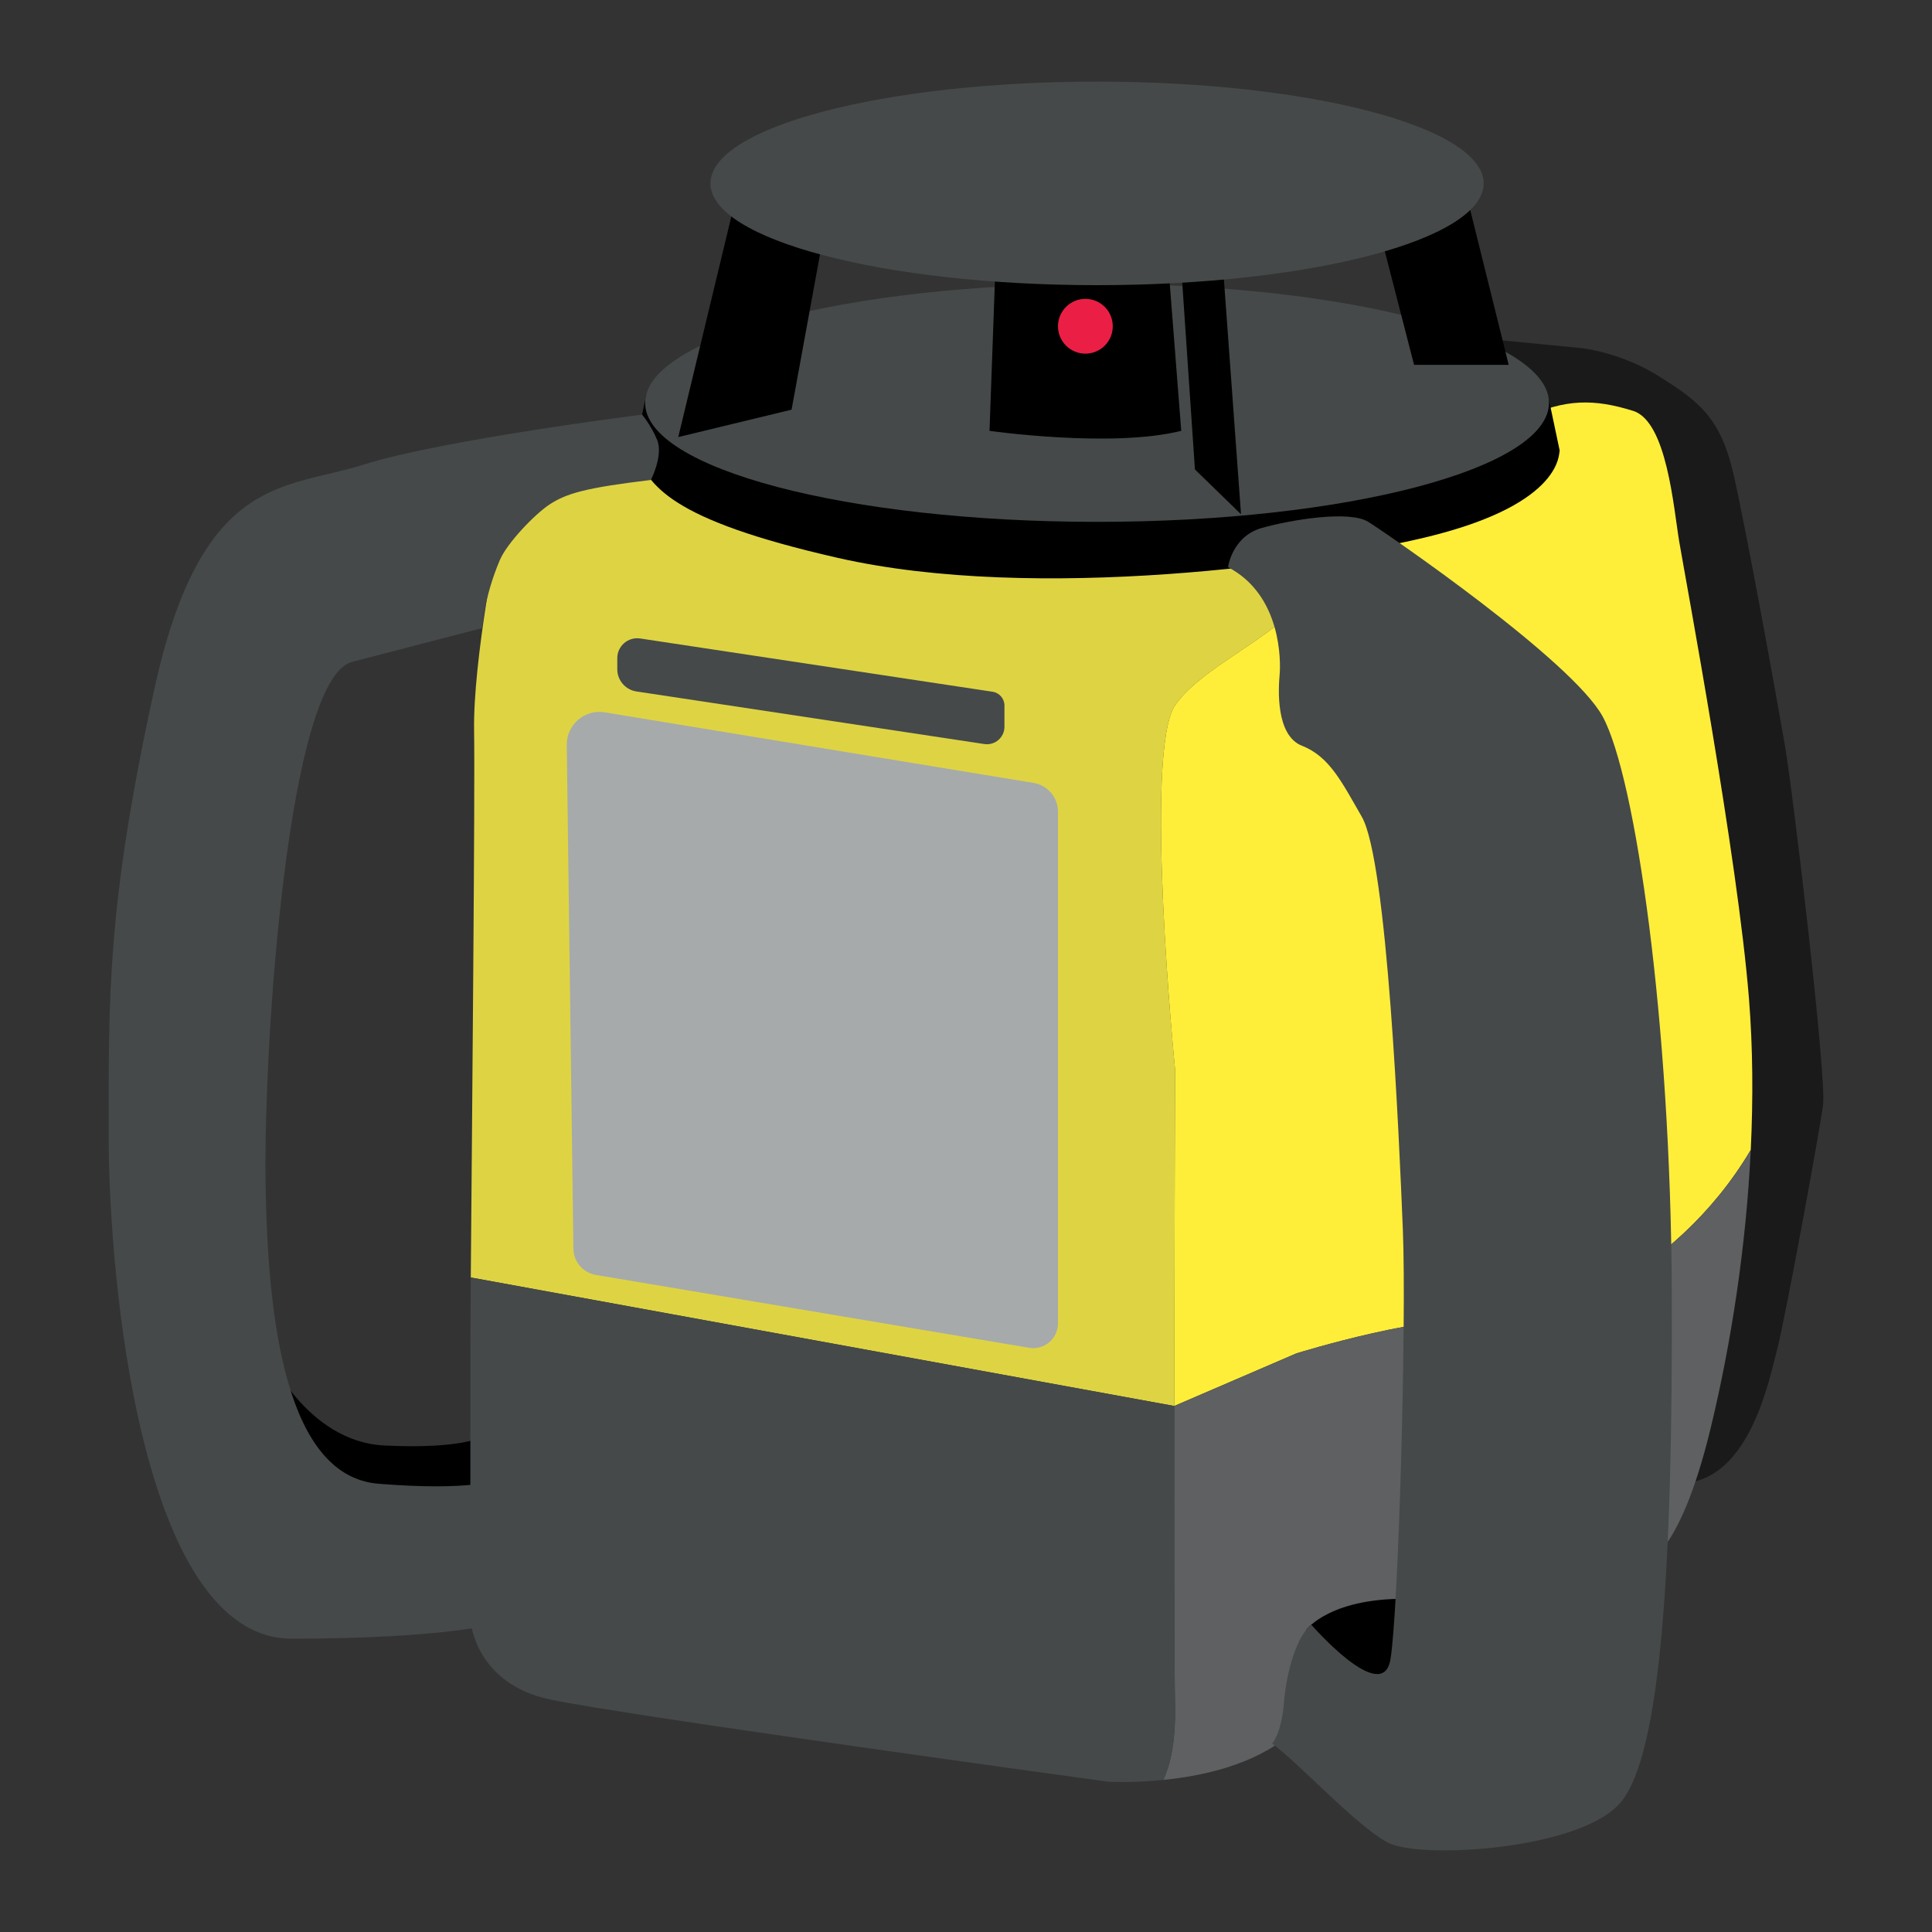
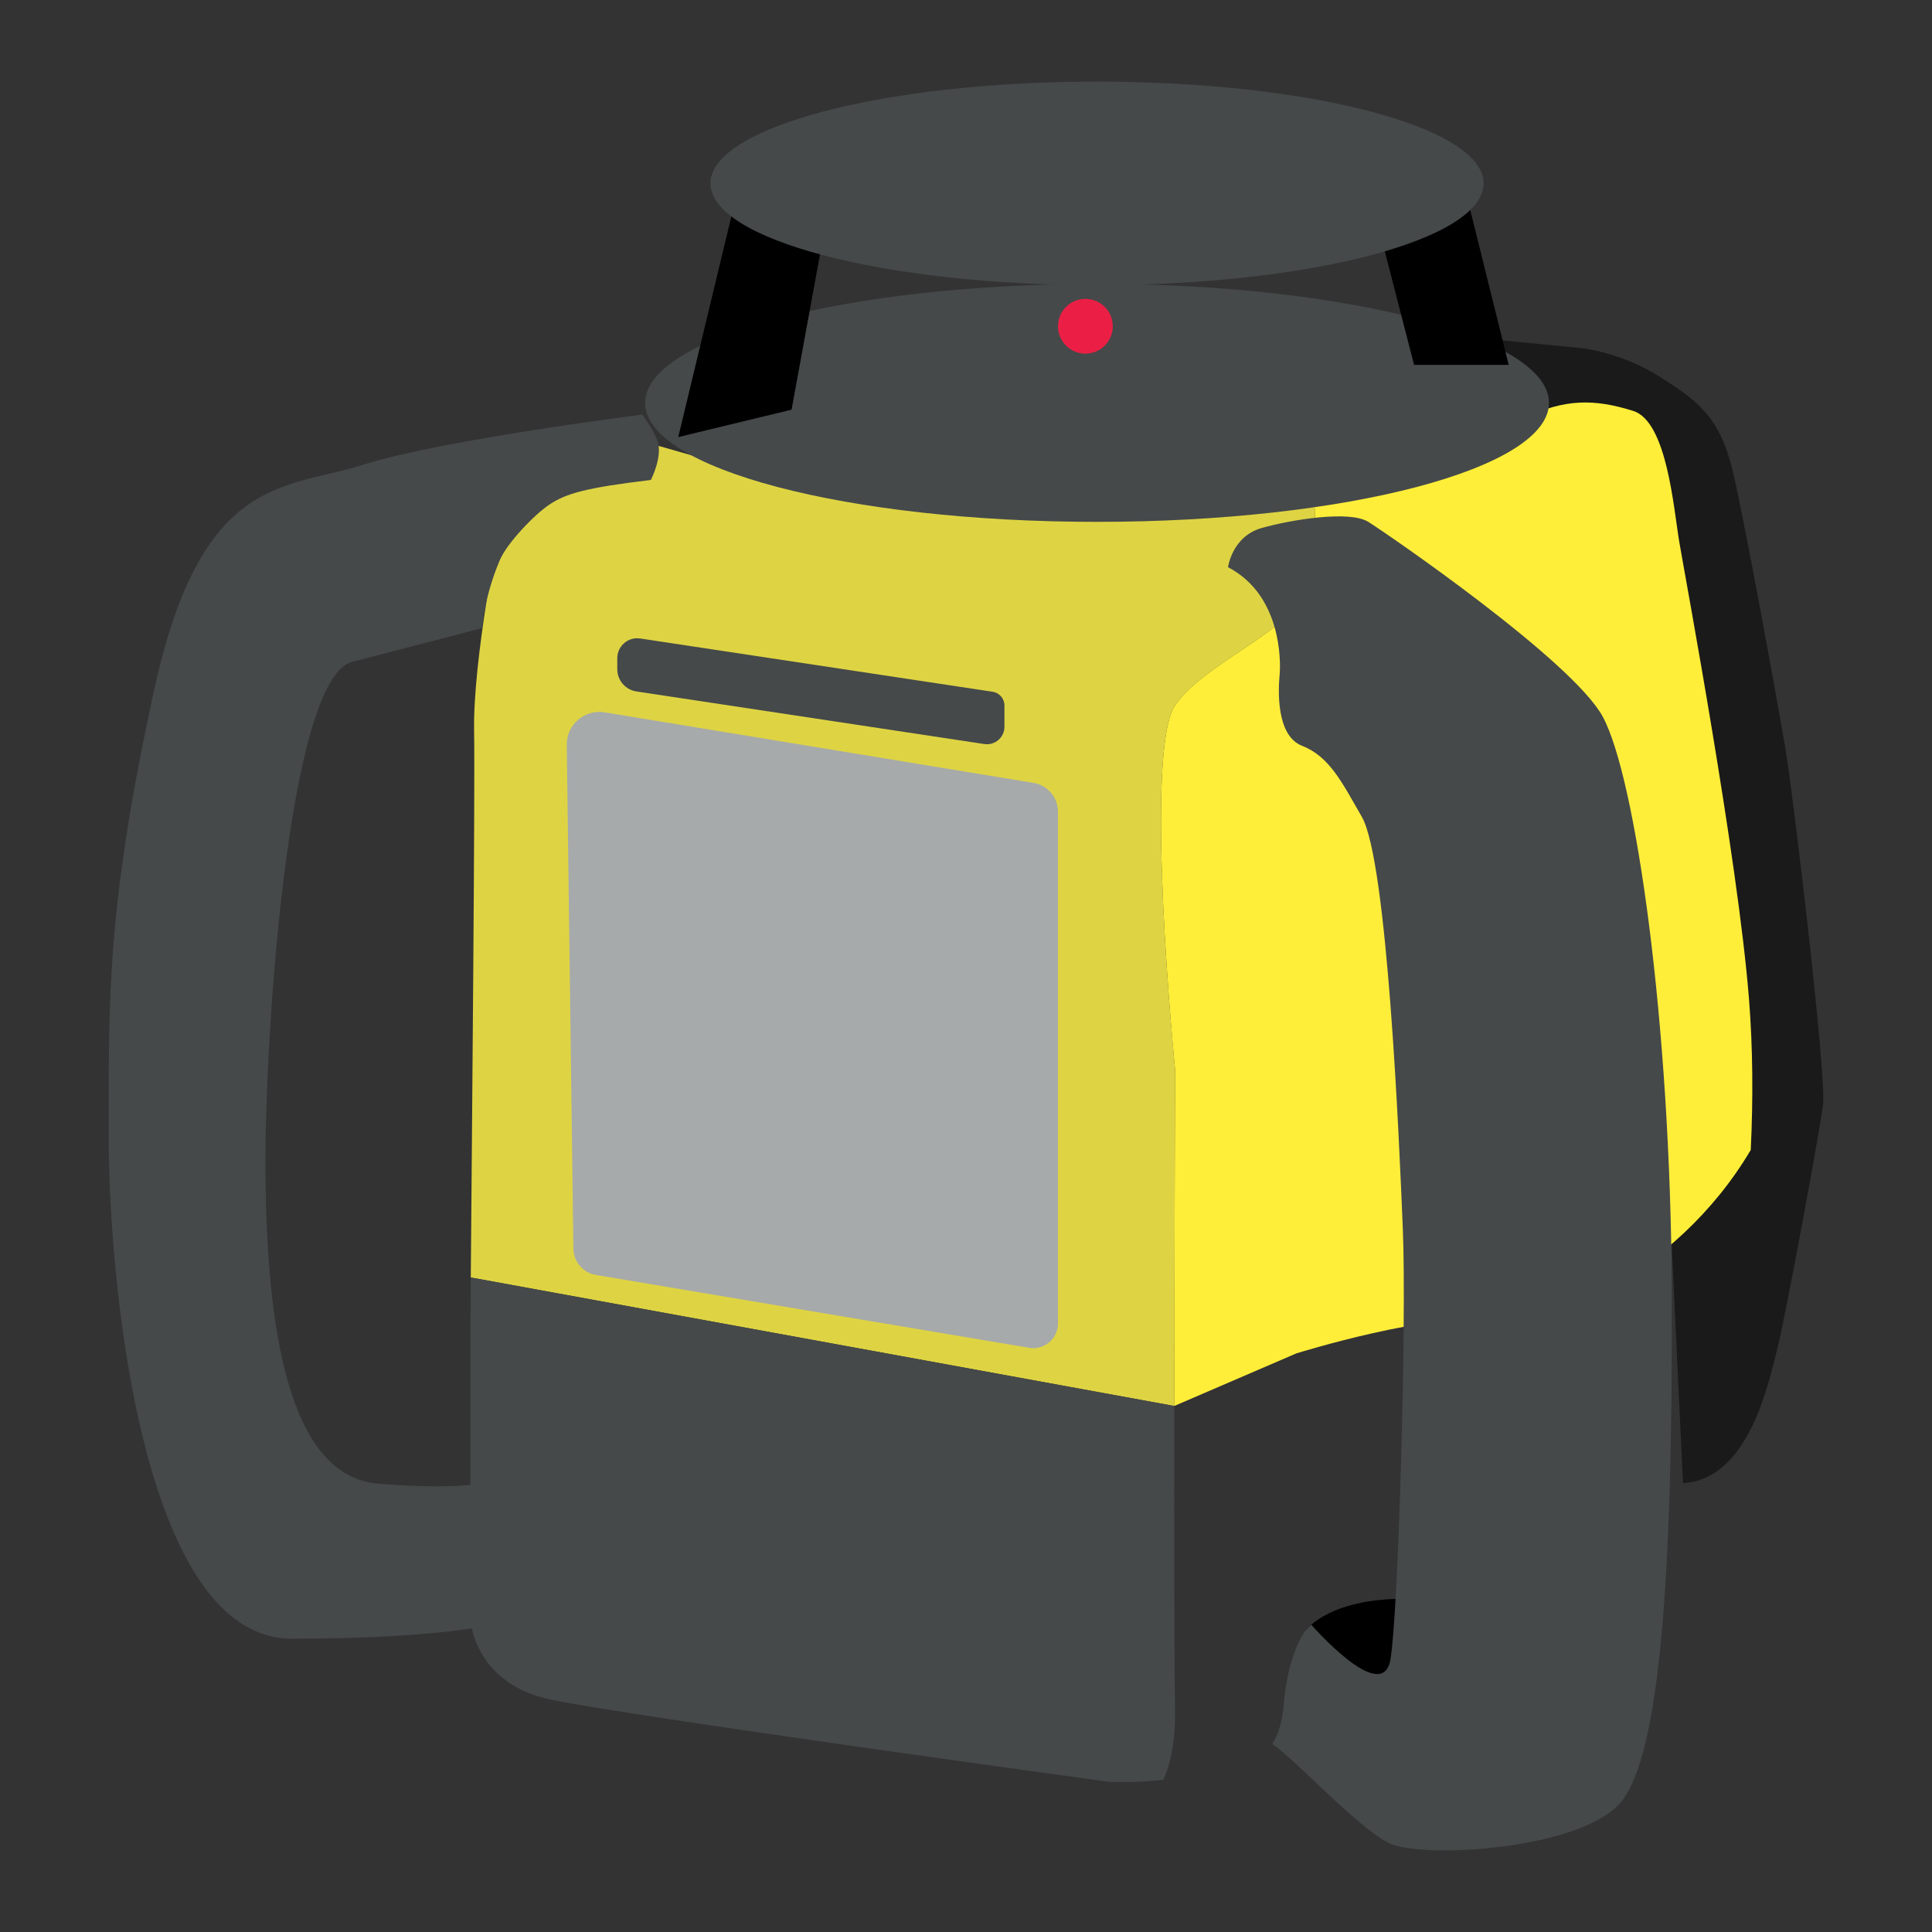
<svg xmlns="http://www.w3.org/2000/svg" version="1.1" id="Layer_1" x="0px" y="0px" width="150px" height="150px" viewBox="0 0 150 150" enable-background="new 0 0 150 150" xml:space="preserve">
  <rect x="0" y="0" width="150" height="150" fill="#333333" stroke="none" />
  <g>
    <path fill="#DED443" d="M91.17,109.16c0.015-12.928,0.062-26.122,0.062-26.122s-2.46-24.648,0-28.273   c2.462-3.625,10.575-6.293,10.871-10.442c0.182-2.549-0.12-6.841-0.379-9.775L66.291,38.96l-16.203-4.64l-11.346,6.863   c0,0-2.03,10.053-1.933,15.563c0.079,4.507-0.165,31.066-0.257,42.438L91.17,109.16z" />
    <path fill="#1A1A1A" d="M115.805,26.346l7.031,0.687c0,0,3.045,0.328,6.018,2.213c2.973,1.886,4.712,3.119,5.728,7.54   c1.015,4.422,3.335,17.254,3.987,21.023c0.652,3.771,3.262,25.809,2.972,27.984c-0.29,2.175-2.899,16.384-3.552,18.921   s-2.175,10.15-7.322,10.439l-3.77-79.818l-7.902-2.393L115.805,26.346z" />
-     <path d="M20.762,105.076c0,0,3.012,6.863,9.094,7.153s7.532-0.676,7.532-0.676l2.32,3.962l-6.38,2.127l-9.859-3.962L20.762,105.076   z" />
    <path fill="#FFEE39" d="M102.103,44.322c-0.296,4.15-8.409,6.817-10.87,10.441c-2.461,3.625,0,28.274,0,28.274   s-0.048,13.194-0.063,26.122l9.482-4.084c0,0,10.729-3.335,14.935-2.465c3.704,0.767,14.381-3.269,20.341-13.326   c0.192-3.983,0.165-7.946-0.139-11.757c-0.87-10.923-4.929-32.607-5.414-35.476c-0.438-2.604-0.952-9.327-3.575-10.149   c-3.004-0.939-5.316-0.966-8.507,0.58l-16.569,2.064C101.983,37.481,102.284,41.773,102.103,44.322" />
-     <path fill="#5E6061" d="M115.587,102.611c-4.205-0.87-14.935,2.465-14.935,2.465l-9.482,4.084   c-0.013,10.03-0.005,19.899,0.059,23.32c0.05,2.738-0.36,4.534-0.916,5.715c3.024-0.304,6.997-1.155,9.711-3.442   c4.931-4.158,27.453-13.244,27.453-13.244s2.803-0.193,5.316-10.536c1.636-6.735,2.775-14.249,3.135-21.688   C129.968,99.342,119.291,103.378,115.587,102.611" />
    <path fill="#A7AAAA" d="M44.002,57.839l0.516,39.108c0.013,1.013,0.749,1.872,1.749,2.04l33.592,5.649   c1.184,0.228,2.282-0.679,2.282-1.885V63.02c0-1.109-0.804-2.057-1.898-2.236l-33.295-5.479   C45.391,55.048,43.981,56.262,44.002,57.839" />
    <path fill="#45494A" d="M49.411,53.684l27.013,4.083c0.822,0.124,1.562-0.512,1.562-1.343v-1.646c0-0.535-0.392-0.99-0.921-1.071   l-27.361-4.136c-0.937-0.141-1.779,0.584-1.779,1.531v0.854C47.925,52.82,48.557,53.555,49.411,53.684" />
    <path d="M101.414,126.54c0,0,1.921-2.614,8.301-2.396l-1.16,7.104l-6.09-2.538L101.414,126.54z" />
-     <path d="M50.186,30.582l-0.914,4.415c1.123,2.706,2.616,5.316,15.762,8.313c15.428,3.517,37.484,0.403,45.817-1.632   c10.729-2.62,10.132-6.636,10.246-6.681l-0.864-4.087l-7.353,3.7l-49.586,1.933L50.186,30.582z" />
    <path fill="#45494A" d="M120.263,31.279c0,5.103-15.709,9.238-35.088,9.238c-19.378,0-35.087-4.136-35.087-9.238   s15.709-9.238,35.087-9.238C104.554,22.041,120.263,26.177,120.263,31.279" />
    <polygon points="57.01,15.857 52.66,33.934 61.457,31.807 63.97,18.081  " />
-     <polygon points="94.901,20.015 96.352,39.927 92.774,36.448 91.711,20.788  " />
    <polygon points="113.75,14.698 117.134,28.327 109.787,28.327 107.273,18.564  " />
-     <path d="M77.309,20.015L76.826,33.45c0,0,9.472,1.354,14.885,0l-0.965-12.373L77.309,20.015z" />
    <path fill="#EB1F45" d="M86.395,25.331c0,1.174-0.951,2.126-2.126,2.126s-2.127-0.952-2.127-2.126c0-1.175,0.952-2.127,2.127-2.127   S86.395,24.156,86.395,25.331" />
    <path fill="#45494A" d="M115.188,14.239c0,4.363-13.438,7.901-30.014,7.901c-16.576,0-30.013-3.538-30.013-7.901   c0-4.364,13.438-7.902,30.013-7.902C101.75,6.337,115.188,9.875,115.188,14.239" />
    <path fill="#45494A" d="M91.229,132.48c-0.063-3.421-0.071-13.29-0.059-23.32l-54.619-9.977c-0.02,2.529-0.033,4.311-0.033,4.926   v21.652c0,0,0.29,4.93,6.187,6.187c5.896,1.258,43.304,6.38,43.304,6.38s1.836,0.116,4.304-0.133   C90.868,137.015,91.278,135.219,91.229,132.48" />
    <path fill="#45494A" d="M95.345,44.037c0,0,0.306-2.395,2.625-3.047c2.32-0.652,6.815-1.38,8.265-0.473   c1.45,0.907,15.829,10.767,18.197,15.116c2.544,4.675,5.285,23.702,5.364,44.658c0.082,21.749-0.87,35.813-3.915,39.583   c-3.045,3.77-15.659,4.494-18.124,3.189s-6.959-6.234-8.989-7.685c0,0,0.725-0.773,0.918-3.189   c0.193-2.417,1.016-5.219,2.127-6.042c0,0,5.51,6.332,6.137,2.707c0.63-3.625,1.258-26.195,0.968-33.349   c-0.29-7.152-1.208-28.66-3.189-32.092c-1.521-2.632-2.489-4.67-4.64-5.51c-2.055-0.802-1.837-4.446-1.74-5.51   C99.444,51.333,99.501,46.209,95.345,44.037" />
    <path fill="#45494A" d="M49.852,32.193c0,0-15.557,1.954-21.647,3.888c-6.089,1.934-12.566,0.677-16.239,17.496   C8.293,70.396,8.438,77.355,8.438,88.23c0,10.874,2.465,38.996,14.209,38.996c11.776,0,15.804-1.153,15.804-1.153l0.145-11.165   c0,0-2.031,0.87-9.207,0.29c-7.177-0.58-8.627-12.623-8.772-23.493c-0.145-10.87,1.74-38.854,6.67-40.303l10.153-2.639   c0,0,0.118-2.339,1.366-5.276c0.564-1.328,2.706-3.556,3.85-4.313c1.327-0.876,2.852-1.307,7.878-1.91c0,0,0.985-1.91,0.484-3.116   C50.534,32.988,49.852,32.193,49.852,32.193" />
  </g>
</svg>